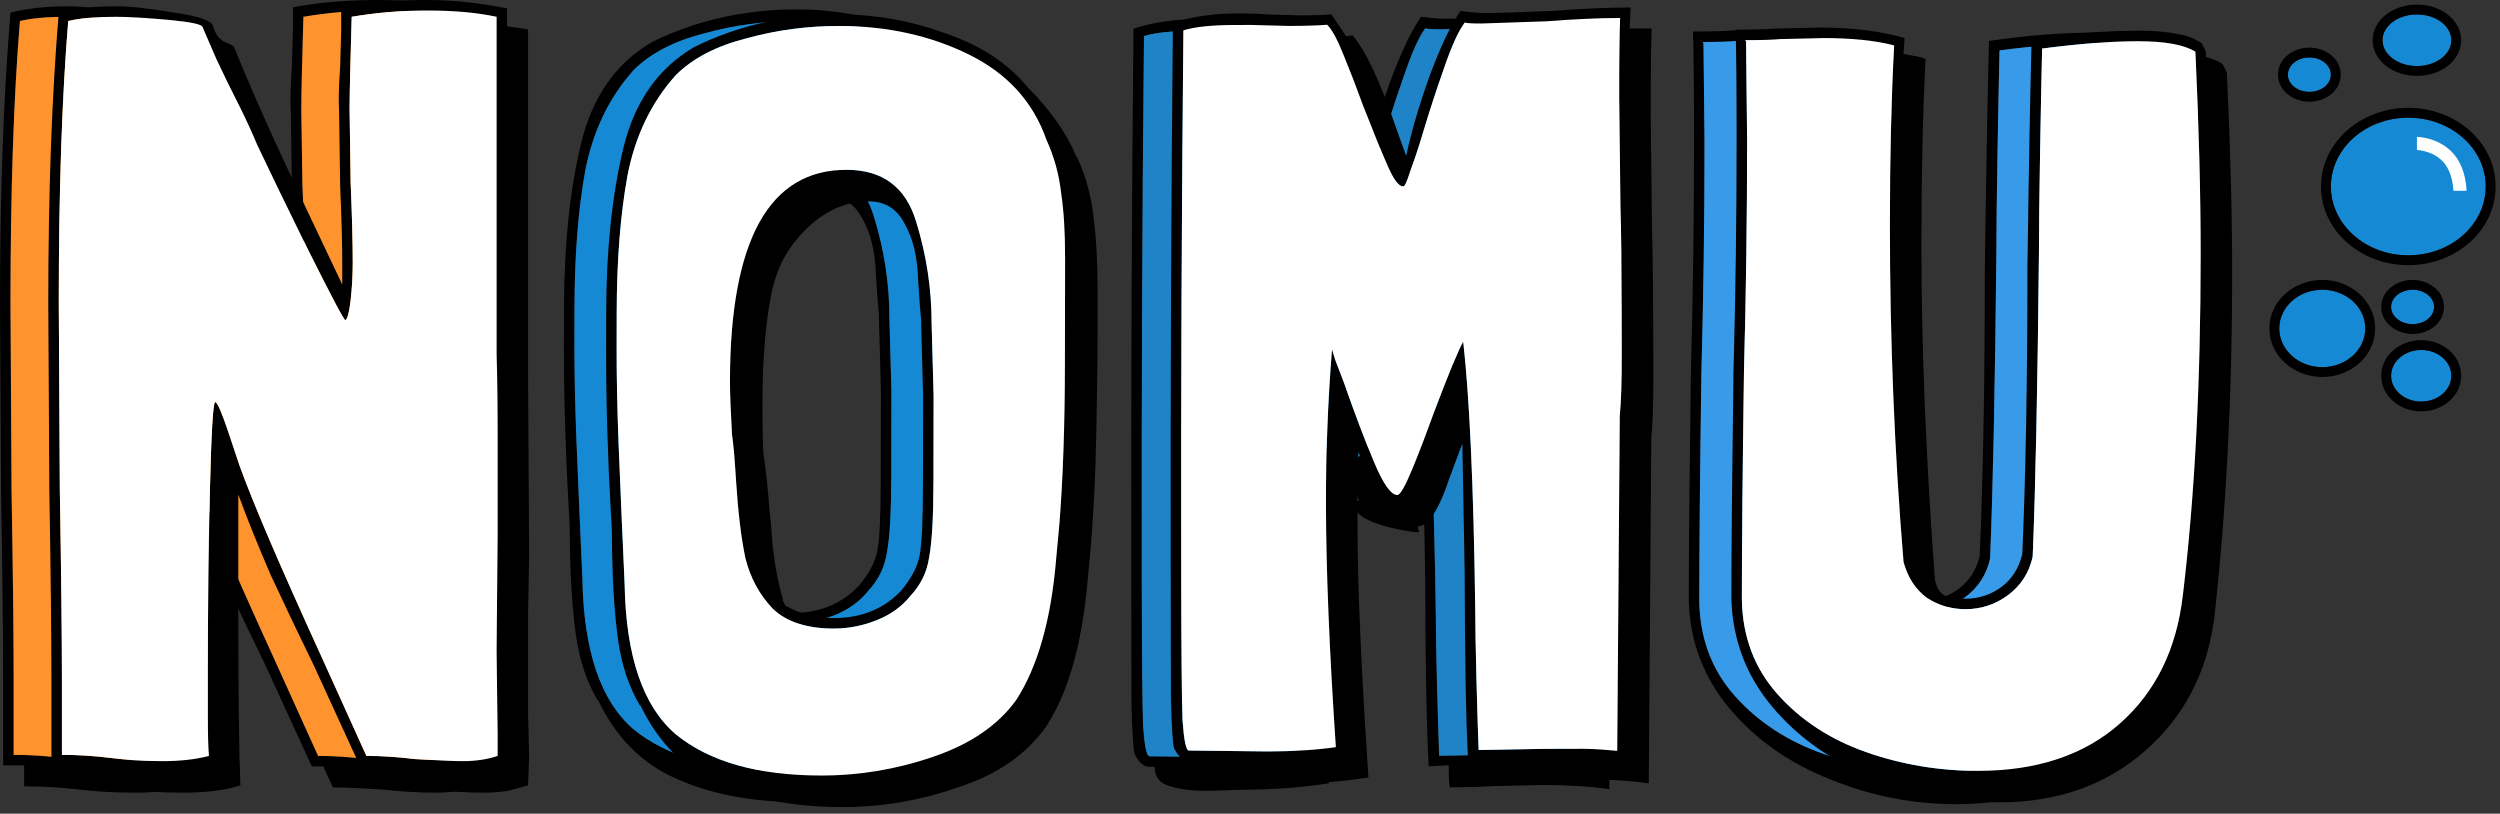
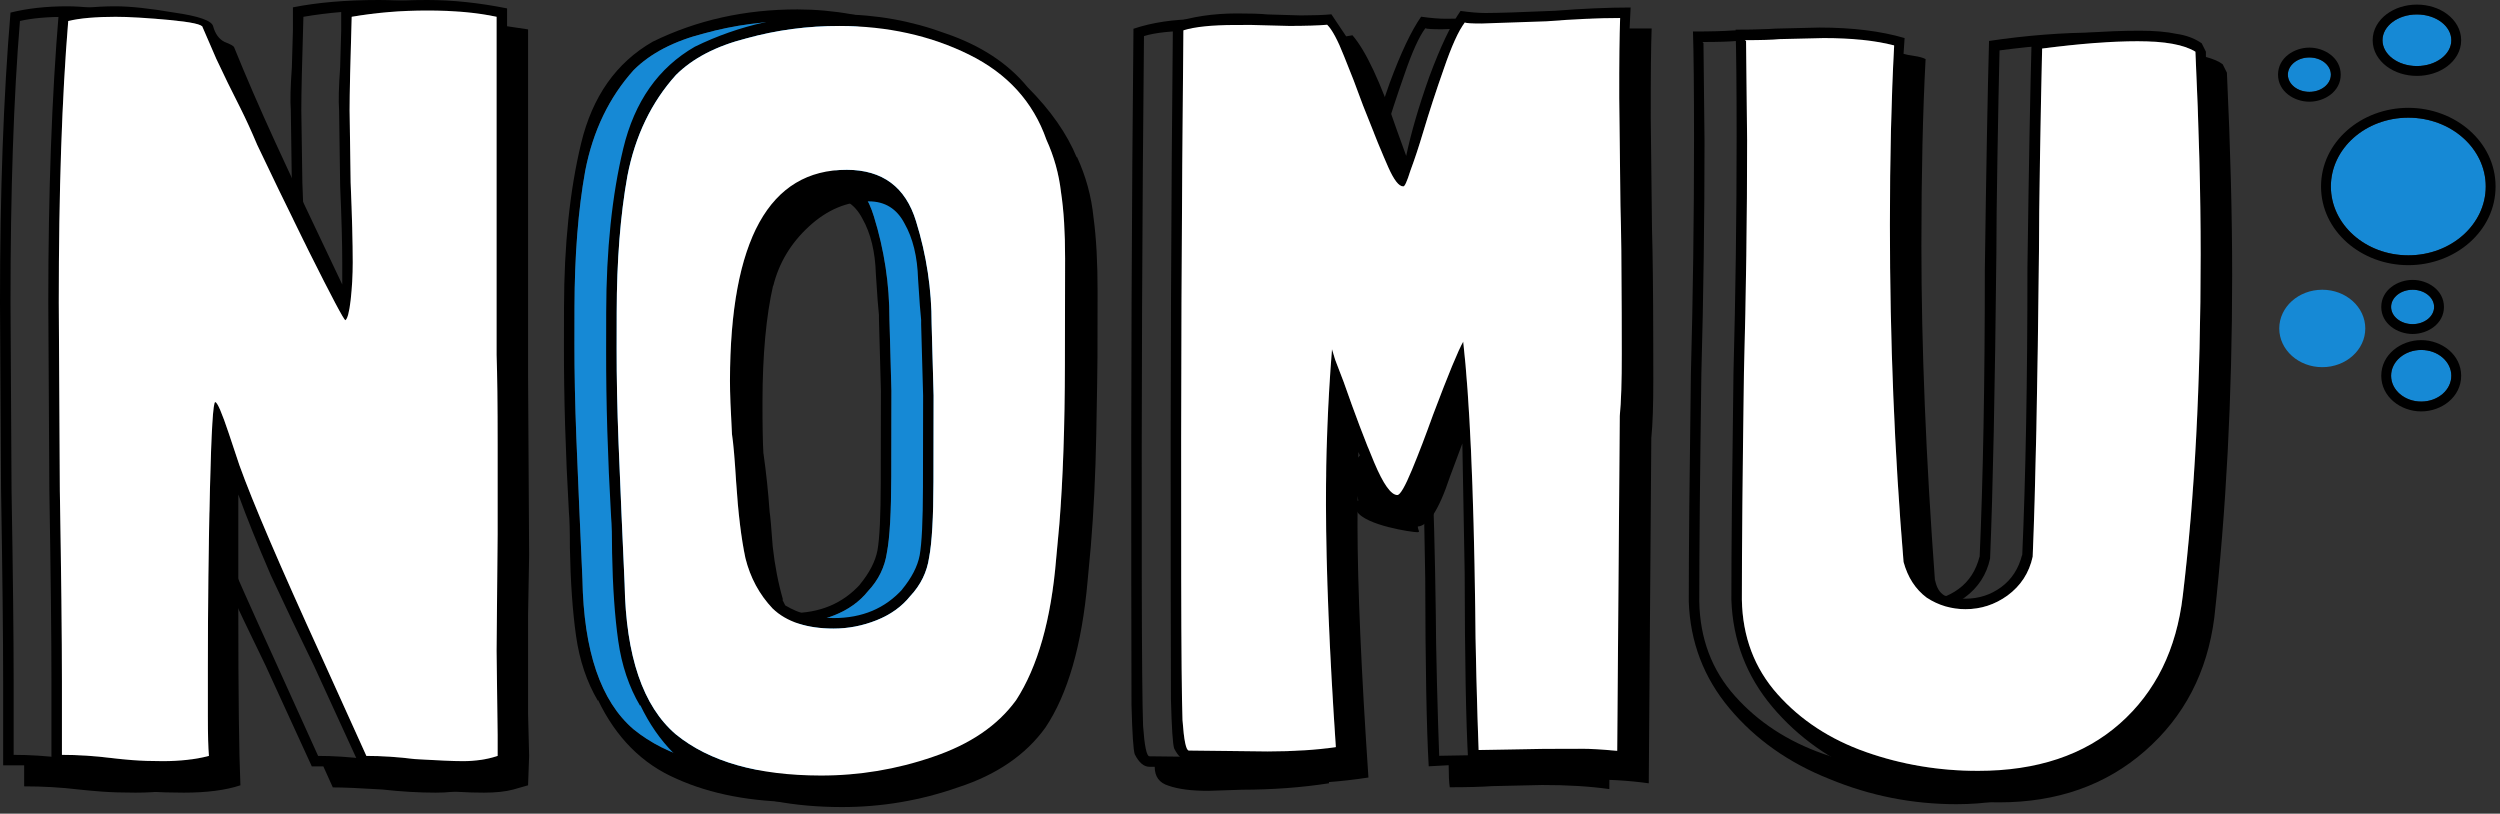
<svg xmlns="http://www.w3.org/2000/svg" width="381" height="124" viewBox="0 0 381 124" fill="none">
  <rect x="0" y="0" width="381" height="124" fill="#333333" stroke="none" />
  <path d="M360.47 50.056C360.47 53.314 357.535 55.956 353.915 55.956C350.294 55.956 347.359 53.314 347.359 50.056C347.359 46.797 350.294 44.156 353.915 44.156C357.535 44.156 360.47 46.797 360.47 50.056Z" fill="#1689D5" />
-   <path fill-rule="evenodd" clip-rule="evenodd" d="M361.97 50.056C361.97 54.287 358.211 57.456 353.915 57.456C349.619 57.456 345.859 54.287 345.859 50.056C345.859 45.824 349.619 42.656 353.915 42.656C358.211 42.656 361.97 45.824 361.97 50.056ZM353.915 55.956C357.535 55.956 360.47 53.314 360.47 50.056C360.47 46.797 357.535 44.156 353.915 44.156C350.294 44.156 347.359 46.797 347.359 50.056C347.359 53.314 350.294 55.956 353.915 55.956Z" fill="black" />
  <path d="M373.582 57.267C373.582 59.439 371.527 61.2 368.993 61.2C366.458 61.2 364.404 59.439 364.404 57.267C364.404 55.094 366.458 53.333 368.993 53.333C371.527 53.333 373.582 55.094 373.582 57.267Z" fill="#1689D5" />
  <path fill-rule="evenodd" clip-rule="evenodd" d="M375.082 57.267C375.082 60.476 372.13 62.7 368.993 62.7C365.855 62.7 362.904 60.476 362.904 57.267C362.904 54.057 365.855 51.833 368.993 51.833C372.13 51.833 375.082 54.057 375.082 57.267ZM368.993 61.2C371.527 61.2 373.582 59.439 373.582 57.267C373.582 55.094 371.527 53.333 368.993 53.333C366.458 53.333 364.404 55.094 364.404 57.267C364.404 59.439 366.458 61.2 368.993 61.2Z" fill="black" />
  <path d="M370.959 46.778C370.959 48.226 369.492 49.4 367.682 49.4C365.871 49.4 364.404 48.226 364.404 46.778C364.404 45.33 365.871 44.156 367.682 44.156C369.492 44.156 370.959 45.33 370.959 46.778Z" fill="#1689D5" />
  <path fill-rule="evenodd" clip-rule="evenodd" d="M372.459 46.778C372.459 49.349 369.991 50.9 367.682 50.9C365.373 50.9 362.904 49.349 362.904 46.778C362.904 44.206 365.373 42.656 367.682 42.656C369.991 42.656 372.459 44.206 372.459 46.778ZM367.682 49.4C369.492 49.4 370.959 48.226 370.959 46.778C370.959 45.33 369.492 44.156 367.682 44.156C365.871 44.156 364.404 45.33 364.404 46.778C364.404 48.226 365.871 49.4 367.682 49.4Z" fill="black" />
  <path d="M355.226 11.378C355.226 12.826 353.759 14 351.948 14C350.138 14 348.671 12.826 348.671 11.378C348.671 9.93 350.138 8.756 351.948 8.756C353.759 8.756 355.226 9.93 355.226 11.378Z" fill="#1689D5" />
  <path fill-rule="evenodd" clip-rule="evenodd" d="M356.726 11.378C356.726 13.95 354.257 15.5 351.948 15.5C349.639 15.5 347.171 13.95 347.171 11.378C347.171 8.806 349.639 7.256 351.948 7.256C354.257 7.256 356.726 8.806 356.726 11.378ZM351.948 14C353.759 14 355.226 12.826 355.226 11.378C355.226 9.93 353.759 8.756 351.948 8.756C350.138 8.756 348.671 9.93 348.671 11.378C348.671 12.826 350.138 14 351.948 14Z" fill="black" />
  <path d="M373.582 6.134C373.582 8.306 371.234 10.067 368.337 10.067C365.441 10.067 363.093 8.306 363.093 6.134C363.093 3.961 365.441 2.2 368.337 2.2C371.234 2.2 373.582 3.961 373.582 6.134Z" fill="#1689D5" />
  <path fill-rule="evenodd" clip-rule="evenodd" d="M372.946 10.115C371.713 11.039 370.079 11.567 368.337 11.567C366.596 11.567 364.962 11.039 363.729 10.115C362.496 9.19 361.593 7.798 361.593 6.134C361.593 4.469 362.496 3.077 363.729 2.152C364.962 1.228 366.596 0.7 368.337 0.7C370.079 0.7 371.713 1.228 372.946 2.152C374.179 3.077 375.082 4.469 375.082 6.134C375.082 7.798 374.179 9.19 372.946 10.115ZM368.337 10.067C371.234 10.067 373.582 8.306 373.582 6.134C373.582 3.961 371.234 2.2 368.337 2.2C365.441 2.2 363.093 3.961 363.093 6.134C363.093 8.306 365.441 10.067 368.337 10.067Z" fill="black" />
  <path d="M378.826 28.422C378.826 34.215 373.543 38.911 367.026 38.911C360.509 38.911 355.226 34.215 355.226 28.422C355.226 22.63 360.509 17.933 367.026 17.933C373.543 17.933 378.826 22.63 378.826 28.422Z" fill="#1689D5" />
  <path fill-rule="evenodd" clip-rule="evenodd" d="M380.326 28.422C380.326 35.205 374.2 40.411 367.026 40.411C359.852 40.411 353.726 35.205 353.726 28.422C353.726 21.64 359.852 16.433 367.026 16.433C374.2 16.433 380.326 21.64 380.326 28.422ZM367.026 38.911C373.543 38.911 378.826 34.215 378.826 28.422C378.826 22.63 373.543 17.933 367.026 17.933C360.509 17.933 355.226 22.63 355.226 28.422C355.226 34.215 360.509 38.911 367.026 38.911Z" fill="black" />
-   <path fill-rule="evenodd" clip-rule="evenodd" d="M368.336 22.867C368.337 22.867 368.337 22.867 368.337 21.867C368.337 20.867 368.337 20.867 368.338 20.867L368.341 20.867L368.345 20.867L368.357 20.867L368.391 20.867C368.42 20.868 368.457 20.869 368.504 20.872C368.598 20.877 368.728 20.886 368.888 20.904C369.207 20.939 369.648 21.009 370.157 21.148C371.171 21.424 372.492 21.985 373.633 23.126C374.804 24.298 375.355 25.816 375.621 26.968C375.756 27.554 375.824 28.072 375.858 28.444C375.875 28.631 375.884 28.784 375.888 28.892C375.89 28.946 375.891 28.99 375.892 29.021L375.893 29.059L375.893 29.071L375.893 29.075L375.893 29.076C375.893 29.077 375.893 29.078 374.893 29.078C373.893 29.078 373.893 29.078 373.893 29.078L373.893 29.08C373.893 29.079 373.893 29.079 373.893 29.078L373.892 29.06C373.892 29.042 373.891 29.013 373.89 28.974C373.886 28.896 373.88 28.776 373.866 28.625C373.838 28.322 373.783 27.897 373.672 27.418C373.447 26.44 373.014 25.336 372.219 24.541C371.394 23.715 370.42 23.293 369.631 23.077C369.239 22.97 368.902 22.917 368.667 22.891C368.55 22.878 368.46 22.872 368.403 22.869C368.374 22.868 368.354 22.867 368.343 22.867L368.333 22.867C368.332 22.867 368.332 22.867 368.333 22.867L368.335 22.867L368.336 22.867Z" fill="white" />
  <path d="M332.889 11.361C333.422 22.774 333.689 33.067 333.689 42.24C333.689 60.694 332.782 78.081 330.969 94.4C329.902 102.72 326.382 109.494 320.409 114.72C314.436 119.947 307.022 122.56 298.169 122.56C291.449 122.56 284.996 121.28 278.809 118.72C272.622 116.267 267.556 112.694 263.609 108C259.662 103.307 257.582 97.867 257.369 91.68C257.369 84.001 257.476 72.481 257.689 57.12C258.009 45.281 258.169 33.281 258.169 21.12C258.169 13.547 258.116 8.107 258.009 4.8C260.676 4.8 262.702 4.747 264.089 4.64L270.809 4.48C275.822 4.48 280.142 5.014 283.769 6.08L283.609 8.48C283.929 8.587 284.462 8.694 285.209 8.8C285.956 8.907 286.542 9.067 286.969 9.28C286.542 17.28 286.329 26.774 286.329 37.761C286.329 53.12 287.022 70.187 288.409 88.96V88.641C288.622 89.814 289.102 90.614 289.849 91.04C290.702 91.361 291.769 91.52 293.049 91.52C295.076 91.52 296.889 90.934 298.489 89.76C300.089 88.587 301.156 86.934 301.689 84.8V85.121C302.222 72.96 302.489 58.294 302.489 41.12C302.702 25.547 302.916 13.921 303.129 6.24C308.889 5.387 314.382 4.96 319.609 4.96C321.849 4.96 323.716 5.12 325.209 5.44C326.702 5.654 327.982 6.134 329.049 6.88L329.689 8.16V8.96C330.862 9.28 331.716 9.654 332.249 10.081L332.889 11.361ZM319.289 6.56C315.342 6.56 310.489 6.934 304.729 7.68C304.622 12.161 304.516 17.601 304.409 24C304.302 30.294 304.249 35.147 304.249 38.56C304.036 59.361 303.716 74.88 303.289 85.121C302.756 87.574 301.476 89.547 299.449 91.04C297.529 92.427 295.396 93.121 293.049 93.121C290.916 93.121 288.942 92.534 287.129 91.361C285.422 90.081 284.249 88.267 283.609 85.921C282.222 69.281 281.529 52.16 281.529 34.56C281.529 24.427 281.742 15.361 282.169 7.36V7.2C279.289 6.454 275.716 6.08 271.449 6.08L264.729 6.24C263.556 6.347 261.849 6.4 259.609 6.4H259.449L259.609 6.56L259.769 21.601C259.769 33.334 259.609 45.12 259.289 56.961C259.076 72.32 258.969 83.894 258.969 91.68C259.076 97.334 260.889 102.134 264.409 106.08C267.929 110.027 272.409 112.96 277.849 114.88C283.289 116.8 288.996 117.76 294.969 117.76C303.929 117.76 311.129 115.36 316.569 110.56C322.009 105.76 325.209 99.254 326.169 91.04C327.982 76.001 328.889 58.667 328.889 39.041C328.889 29.867 328.622 19.574 328.089 8.16C326.382 7.094 323.449 6.56 319.289 6.56Z" fill="black" />
-   <path d="M319.289 6.56C315.342 6.56 310.489 6.934 304.729 7.68C304.622 12.161 304.516 17.601 304.409 24C304.302 30.294 304.249 35.147 304.249 38.56C304.036 59.361 303.716 74.88 303.289 85.121C302.756 87.574 301.476 89.547 299.449 91.04C297.529 92.427 295.396 93.121 293.049 93.121C290.916 93.121 288.942 92.534 287.129 91.361C285.422 90.081 284.249 88.267 283.609 85.921C282.222 69.281 281.529 52.16 281.529 34.56C281.529 24.427 281.742 15.361 282.169 7.36V7.2C279.289 6.454 275.716 6.08 271.449 6.08L264.729 6.24C263.556 6.347 261.849 6.4 259.609 6.4H259.449L259.609 6.56L259.769 21.601C259.769 33.334 259.609 45.12 259.289 56.961C259.076 72.32 258.969 83.894 258.969 91.68C259.076 97.334 260.889 102.134 264.409 106.08C267.929 110.027 272.409 112.96 277.849 114.88C283.289 116.8 288.996 117.76 294.969 117.76C303.929 117.76 311.129 115.36 316.569 110.56C322.009 105.76 325.209 99.254 326.169 91.04C327.982 76.001 328.889 58.667 328.889 39.041C328.889 29.867 328.622 19.574 328.089 8.16C326.382 7.094 323.449 6.56 319.289 6.56Z" fill="#379BE9" />
  <path d="M339.381 11.08C339.915 22.494 340.181 32.787 340.181 41.96C340.181 60.413 339.275 77.8 337.461 94.12C336.395 102.44 332.875 109.214 326.901 114.44C320.928 119.667 313.515 122.28 304.661 122.28C297.941 122.28 291.488 121 285.301 118.44C279.115 115.987 274.048 112.414 270.101 107.72C266.155 103.027 264.075 97.587 263.861 91.4C263.861 83.72 263.968 72.2 264.181 56.84C264.501 45 264.661 33 264.661 20.84C264.661 13.267 264.608 7.827 264.501 4.52C267.168 4.52 269.195 4.467 270.581 4.36L277.301 4.2C282.315 4.2 286.635 4.734 290.261 5.8L290.101 8.2C290.421 8.307 290.955 8.414 291.701 8.52C292.448 8.627 293.035 8.787 293.461 9C293.035 17 292.821 26.494 292.821 37.48C292.821 52.84 293.515 69.907 294.901 88.68V88.36C295.115 89.534 295.595 90.334 296.341 90.76C297.195 91.08 298.261 91.24 299.541 91.24C301.568 91.24 303.381 90.653 304.981 89.48C306.581 88.307 307.648 86.653 308.181 84.52V84.84C308.715 72.68 308.981 58.014 308.981 40.84C309.195 25.267 309.408 13.64 309.621 5.96C315.381 5.107 320.875 4.68 326.101 4.68C328.341 4.68 330.208 4.84 331.701 5.16C333.195 5.374 334.475 5.854 335.541 6.6L336.181 7.88V8.68C337.355 9 338.208 9.374 338.741 9.8L339.381 11.08ZM325.781 6.28C321.835 6.28 316.981 6.654 311.221 7.4C311.115 11.88 311.008 17.32 310.901 23.72C310.795 30.014 310.741 34.867 310.741 38.28C310.528 59.08 310.208 74.6 309.781 84.84C309.248 87.293 307.968 89.267 305.941 90.76C304.021 92.147 301.888 92.84 299.541 92.84C297.408 92.84 295.435 92.254 293.621 91.08C291.915 89.8 290.741 87.987 290.101 85.64C288.715 69 288.021 51.88 288.021 34.28C288.021 24.147 288.235 15.08 288.661 7.08V6.92C285.781 6.174 282.208 5.8 277.941 5.8L271.221 5.96C270.048 6.067 268.341 6.12 266.101 6.12H265.941L266.101 6.28L266.261 21.32C266.261 33.053 266.101 44.84 265.781 56.68C265.568 72.04 265.461 83.614 265.461 91.4C265.568 97.053 267.381 101.854 270.901 105.8C274.421 109.747 278.901 112.68 284.341 114.6C289.781 116.52 295.488 117.48 301.461 117.48C310.421 117.48 317.621 115.08 323.061 110.28C328.501 105.48 331.701 98.974 332.661 90.76C334.475 75.72 335.381 58.387 335.381 38.76C335.381 29.587 335.115 19.294 334.581 7.88C332.875 6.814 329.941 6.28 325.781 6.28Z" fill="black" />
  <path d="M325.781 6.28C321.835 6.28 316.981 6.654 311.221 7.4C311.115 11.88 311.008 17.32 310.901 23.72C310.795 30.014 310.741 34.867 310.741 38.28C310.528 59.08 310.208 74.6 309.781 84.84C309.248 87.293 307.968 89.267 305.941 90.76C304.021 92.147 301.888 92.84 299.541 92.84C297.408 92.84 295.435 92.254 293.621 91.08C291.915 89.8 290.741 87.987 290.101 85.64C288.715 69 288.021 51.88 288.021 34.28C288.021 24.147 288.235 15.08 288.661 7.08V6.92C285.781 6.174 282.208 5.8 277.941 5.8L271.221 5.96C270.048 6.067 268.341 6.12 266.101 6.12H265.941L266.101 6.28L266.261 21.32C266.261 33.053 266.101 44.84 265.781 56.68C265.568 72.04 265.461 83.614 265.461 91.4C265.568 97.053 267.381 101.854 270.901 105.8C274.421 109.747 278.901 112.68 284.341 114.6C289.781 116.52 295.488 117.48 301.461 117.48C310.421 117.48 317.621 115.08 323.061 110.28C328.501 105.48 331.701 98.974 332.661 90.76C334.475 75.72 335.381 58.387 335.381 38.76C335.381 29.587 335.115 19.294 334.581 7.88C332.875 6.814 329.941 6.28 325.781 6.28Z" fill="white" />
  <path d="M245.262 120.257C242.275 119.836 238.861 119.628 235.021 119.635L227.342 119.808C225.848 119.918 223.715 119.975 220.942 119.98C220.834 119.233 220.779 118.113 220.776 116.62L217.736 116.785C217.406 111.026 217.23 101.479 217.206 88.146L216.852 68.467C216.533 69.321 215.896 71.028 214.941 73.59C214.092 76.151 217.242 78.066 216.391 79.347C215.54 80.522 216.741 81.107 215.994 81.108C215.141 81.11 208.072 80.055 206.788 77.924C205.188 77.82 203.263 75.104 201.014 69.774C200.912 72.335 200.865 76.068 200.874 80.975C200.89 90.361 201.446 103.16 202.541 119.372C198.382 120.019 193.956 120.347 189.262 120.355L184.143 120.524C181.583 120.528 179.556 120.265 178.061 119.734C176.674 119.31 175.979 118.351 175.976 116.858L175.176 116.859C174.323 116.861 173.575 116.222 172.933 114.943C172.719 114.304 172.554 111.797 172.44 107.424C172.432 102.944 172.421 96.758 172.407 88.864C172.357 59.958 172.468 31.797 172.74 4.384C175.618 3.419 178.871 2.933 182.497 2.927C184.524 2.923 186.071 2.974 187.138 3.078L192.258 3.229C194.178 3.226 195.725 3.17 196.898 3.061L199.144 6.417L200.103 6.256C202.134 8.599 204.382 13.395 206.848 20.644L208.295 24.642C209.036 21.12 210.202 17.118 211.794 12.635C213.493 8.046 215.087 4.683 216.577 2.547C218.071 2.758 219.351 2.862 220.417 2.86C222.337 2.857 225.857 2.744 230.977 2.522C235.136 2.195 238.976 2.028 242.496 2.022L242.342 5.222L245.702 5.216C245.6 7.883 245.554 12.47 245.566 18.977L245.755 35.776C245.868 39.509 245.931 45.163 245.945 52.736L245.955 58.656C245.962 62.602 245.86 65.589 245.65 67.616L245.65 67.456L245.262 120.257ZM240.845 64.265C241.054 62.131 241.155 58.984 241.148 54.824L241.137 48.584C241.125 41.331 241.062 35.891 240.949 32.265L240.76 15.785C240.751 10.345 240.797 6.291 240.899 3.625C237.592 3.63 233.859 3.797 229.7 4.124L219.78 4.461C218.287 4.464 217.433 4.412 217.22 4.306C216.262 5.588 215.2 7.936 214.032 11.351C212.865 14.66 211.804 17.915 210.849 21.117C210.213 23.252 209.576 25.173 208.939 26.88C208.409 28.588 208.037 29.389 207.824 29.282C207.184 29.284 206.435 28.325 205.578 26.406C204.722 24.488 203.436 21.343 201.722 16.973C200.757 14.308 199.793 11.803 198.829 9.458C197.865 7.006 197.009 5.408 196.261 4.663L196.101 4.663C194.927 4.772 193.061 4.828 190.501 4.833L184.741 4.683L182.181 4.687C178.661 4.693 176.048 4.964 174.342 5.501C174.07 32.808 173.958 60.595 174.007 88.862C174.027 100.168 174.093 107.421 174.205 110.621C174.424 113.714 174.747 115.26 175.174 115.259L187.174 115.399C191.227 115.391 194.693 115.172 197.573 114.74C196.587 100.129 196.086 87.81 196.068 77.783C196.054 69.783 196.36 61.889 196.987 54.101L197.47 55.7L198.755 59.058C200.471 63.962 202.025 68.066 203.417 71.37C204.809 74.674 205.986 76.326 206.946 76.324C207.372 76.323 205.322 73.267 206.385 70.705C207.447 68.143 211.303 67.143 212.364 64.154C214.7 57.964 216.24 54.228 216.985 52.946C217.96 61.585 218.57 75.13 218.816 93.583C218.82 96.037 218.88 99.556 218.994 104.143C219.109 108.623 219.222 112.303 219.333 115.182L229.413 115.005L235.173 114.995C236.346 114.993 238.107 115.096 240.454 115.306L240.845 64.265Z" fill="black" />
-   <path d="M240.845 64.265C241.054 62.131 241.155 58.984 241.148 54.824L241.137 48.584C241.125 41.331 241.062 35.891 240.949 32.265L240.76 15.785C240.751 10.345 240.797 6.291 240.899 3.625C237.592 3.63 233.859 3.797 229.7 4.124L219.78 4.461C218.287 4.464 217.433 4.412 217.22 4.306C216.262 5.588 215.2 7.936 214.032 11.351C212.865 14.66 211.804 17.915 210.849 21.117C210.213 23.252 209.576 25.173 208.939 26.88C208.409 28.588 208.037 29.389 207.824 29.282C207.184 29.284 206.435 28.325 205.578 26.406C204.722 24.488 203.436 21.343 201.722 16.973C200.757 14.308 199.793 11.803 198.829 9.458C197.865 7.006 197.009 5.408 196.261 4.663L196.101 4.663C194.927 4.772 193.061 4.828 190.501 4.833L184.741 4.683L182.181 4.687C178.661 4.693 176.048 4.964 174.342 5.501C174.07 32.808 173.958 60.595 174.007 88.862C174.027 100.168 174.093 107.421 174.205 110.621C174.424 113.714 174.747 115.26 175.174 115.259L187.174 115.399C191.227 115.391 194.693 115.172 197.573 114.74C196.587 100.129 196.086 87.81 196.068 77.783C196.054 69.783 196.36 61.889 196.987 54.101L197.47 55.7L198.755 59.058C200.471 63.962 202.025 68.066 203.417 71.37C204.809 74.674 205.986 76.326 206.946 76.324C207.372 76.323 205.322 73.267 206.385 70.705C207.447 68.143 211.303 67.143 212.364 64.154C214.7 57.964 216.24 54.228 216.985 52.946C217.96 61.585 218.57 75.13 218.816 93.583C218.82 96.037 218.88 99.556 218.994 104.143C219.109 108.623 219.222 112.303 219.333 115.182L229.413 115.005L235.173 114.995C236.346 114.993 238.107 115.096 240.454 115.306L240.845 64.265Z" fill="#1E83C7" />
  <path d="M251.272 119.377C248.284 118.956 244.871 118.749 241.031 118.755L233.351 118.929C231.858 119.038 229.725 119.095 226.951 119.1C226.843 118.353 226.788 117.233 226.785 115.74L223.746 115.905C223.416 110.146 223.239 100.6 223.216 87.266L222.861 67.587C222.543 68.441 221.906 70.149 220.95 72.71C220.102 75.272 219.252 77.193 218.4 78.475C217.549 79.65 216.75 80.238 216.004 80.239C215.15 80.24 214.082 79.176 212.798 77.044C211.198 76.941 209.273 74.224 207.024 68.895C206.922 71.455 206.875 75.188 206.883 80.095C206.9 89.481 207.455 102.281 208.55 118.492C204.391 119.139 199.965 119.467 195.272 119.475L190.152 119.644C187.592 119.649 185.565 119.385 184.071 118.855C182.683 118.43 181.988 117.472 181.986 115.978L181.186 115.98C180.332 115.981 179.585 115.343 178.942 114.064C178.728 113.424 178.564 110.918 178.449 106.544C178.442 102.064 178.431 95.878 178.417 87.984C178.367 59.078 178.477 30.918 178.75 3.504C181.628 2.539 184.88 2.053 188.507 2.047C190.534 2.043 192.08 2.094 193.147 2.199L198.268 2.35C200.188 2.346 201.734 2.29 202.907 2.182L205.153 5.538L206.113 5.376C208.144 7.719 210.392 12.515 212.858 19.764L214.305 23.762C215.045 20.241 216.212 16.238 217.804 11.756C219.503 7.166 221.097 3.803 222.586 1.667C224.08 1.878 225.36 1.982 226.427 1.981C228.347 1.977 231.867 1.864 236.986 1.642C241.146 1.315 244.986 1.148 248.506 1.142L248.351 4.342L251.711 4.336C251.609 7.003 251.564 11.59 251.575 18.097L251.764 34.896C251.878 38.63 251.941 44.283 251.954 51.856L251.964 57.776C251.971 61.723 251.87 64.71 251.66 66.737L251.66 66.577L251.272 119.377ZM246.854 63.385C247.064 61.251 247.165 58.105 247.158 53.944L247.147 47.705C247.134 40.451 247.071 35.011 246.958 31.385L246.77 14.905C246.76 9.465 246.806 5.412 246.908 2.745C243.602 2.751 239.869 2.917 235.709 3.244L225.79 3.582C224.296 3.584 223.443 3.532 223.229 3.426C222.272 4.708 221.209 7.056 220.042 10.472C218.874 13.78 217.813 17.036 216.859 20.237C216.223 22.372 215.586 24.293 214.949 26.001C214.418 27.708 214.047 28.509 213.833 28.403C213.193 28.404 212.445 27.445 211.588 25.526C210.731 23.608 209.446 20.464 207.732 16.093C206.767 13.428 205.803 10.923 204.838 8.578C203.874 6.127 203.018 4.528 202.27 3.783L202.11 3.783C200.937 3.892 199.07 3.948 196.51 3.953L190.75 3.803L188.19 3.807C184.67 3.813 182.057 4.085 180.351 4.621C180.079 31.928 179.968 59.715 180.017 87.982C180.037 99.288 180.103 106.542 180.215 109.741C180.434 112.834 180.756 114.38 181.183 114.38L193.183 114.519C197.237 114.512 200.703 114.292 203.582 113.861C202.597 99.249 202.095 86.93 202.078 76.903C202.064 68.903 202.37 61.009 202.996 53.222L203.479 54.821L204.765 58.178C206.48 63.082 208.034 67.186 209.426 70.49C210.819 73.795 211.995 75.446 212.955 75.444C213.382 75.444 214.126 74.162 215.188 71.6C216.251 69.038 217.312 66.263 218.374 63.275C220.71 57.084 222.25 53.348 222.994 52.067C223.969 60.705 224.58 74.251 224.825 92.704C224.83 95.157 224.889 98.677 225.004 103.263C225.118 107.743 225.231 111.423 225.343 114.303L235.423 114.125L241.183 114.115C242.356 114.113 244.116 114.217 246.463 114.426L246.854 63.385Z" fill="black" />
  <path d="M246.854 63.385C247.064 61.251 247.165 58.105 247.158 53.944L247.147 47.705C247.134 40.451 247.071 35.011 246.958 31.385L246.77 14.905C246.76 9.465 246.806 5.412 246.908 2.745C243.602 2.751 239.869 2.917 235.709 3.244L225.79 3.582C224.296 3.584 223.443 3.532 223.229 3.426C222.272 4.708 221.209 7.056 220.042 10.472C218.874 13.78 217.813 17.036 216.859 20.237C216.223 22.372 215.586 24.293 214.949 26.001C214.418 27.708 214.047 28.509 213.833 28.403C213.193 28.404 212.445 27.445 211.588 25.526C210.731 23.608 209.446 20.464 207.732 16.093C206.767 13.428 205.803 10.923 204.838 8.578C203.874 6.127 203.018 4.528 202.27 3.783L202.11 3.783C200.937 3.892 199.07 3.948 196.51 3.953L190.75 3.803L188.19 3.807C184.67 3.813 182.057 4.085 180.351 4.621C180.079 31.928 179.968 59.715 180.017 87.982C180.037 99.288 180.103 106.542 180.215 109.741C180.434 112.834 180.756 114.38 181.183 114.38L193.183 114.519C197.237 114.512 200.703 114.292 203.582 113.861C202.597 99.249 202.095 86.93 202.078 76.903C202.064 68.903 202.37 61.009 202.996 53.222L203.479 54.821L204.765 58.178C206.48 63.082 208.034 67.186 209.426 70.49C210.819 73.795 211.995 75.446 212.955 75.444C213.382 75.444 214.126 74.162 215.188 71.6C216.251 69.038 217.312 66.263 218.374 63.275C220.71 57.084 222.25 53.348 222.994 52.067C223.969 60.705 224.58 74.251 224.825 92.704C224.83 95.157 224.889 98.677 225.004 103.263C225.118 107.743 225.231 111.423 225.343 114.303L235.423 114.125L241.183 114.115C242.356 114.113 244.116 114.217 246.463 114.426L246.854 63.385Z" fill="white" />
  <path d="M157.675 23.099C159.057 26.088 159.905 29.183 160.219 32.384C160.64 35.478 160.847 39.265 160.839 43.745L160.822 53.665C160.819 55.265 160.759 59.158 160.642 65.344C160.524 71.531 160.248 77.237 159.812 82.463L159.323 87.742C158.452 97.554 156.306 105.017 152.883 110.131C149.89 114.286 145.458 117.318 139.588 119.228C133.824 121.244 127.902 122.247 121.822 122.237C114.569 122.224 108.331 121.04 103.108 118.684C97.886 116.435 93.893 112.428 91.129 106.663L91.129 106.823C89.427 103.94 88.313 100.632 87.787 96.897C87.26 93.163 86.948 88.683 86.85 83.456C86.854 81.002 86.804 79.189 86.699 78.016C86.182 68.948 85.93 60.521 85.944 52.734L85.954 46.814C85.971 37.321 86.838 29.002 88.558 21.859C90.277 14.715 93.912 9.548 99.465 6.358C106.19 3.063 113.553 1.422 121.553 1.436C127.1 1.446 132.485 2.415 137.708 4.344C143.038 6.167 147.194 8.894 150.174 12.526C153.688 16.052 156.188 19.63 157.675 23.259L157.675 23.099ZM121.55 3.196C116.643 3.188 111.896 3.819 107.307 5.091C102.718 6.257 99.141 8.117 96.577 10.673C92.836 14.826 90.374 19.942 89.19 26.02C88.113 31.991 87.568 38.924 87.554 46.817L87.544 52.417C87.537 56.684 87.635 61.484 87.839 66.817C88.043 72.044 88.197 75.725 88.3 77.858L88.762 88.259C88.956 99.246 91.556 106.877 96.562 111.153C101.674 115.322 109.031 117.415 118.631 117.431C124.497 117.442 130.206 116.491 135.756 114.581C141.412 112.671 145.631 109.798 148.411 105.963C151.726 100.849 153.766 93.653 154.528 84.374L155.018 79.095C155.563 72.269 155.844 64.163 155.86 54.776L155.888 38.616C155.895 34.669 155.688 31.309 155.266 28.535C154.951 25.761 154.209 23.093 153.04 20.531C151.023 14.768 147.084 10.441 141.223 7.551C135.361 4.66 128.803 3.209 121.55 3.196ZM135.838 67.221L135.829 72.661C135.819 78.101 135.599 81.941 135.169 84.18C134.845 86.419 133.881 88.391 132.278 90.095C130.996 91.693 129.287 92.916 127.152 93.766C125.017 94.616 122.83 95.039 120.59 95.035C116.536 95.028 113.445 94.009 111.315 91.978C109.292 89.842 107.91 87.279 107.169 84.291C106.534 81.303 106.061 77.409 105.749 72.609C105.542 69.195 105.332 66.795 105.121 65.408C104.914 61.781 104.813 59.06 104.816 57.247C104.853 35.807 110.792 25.098 122.632 25.118C128.072 25.128 131.587 27.747 133.178 32.977C134.769 38.099 135.56 43.327 135.551 48.661L135.852 59.541L135.838 67.221ZM133.952 48.018C133.847 47.164 133.69 45.084 133.483 41.777C133.382 38.364 132.694 35.536 131.418 33.294C130.248 31.051 128.437 29.928 125.983 29.924C122.677 29.918 119.635 31.193 116.857 33.748C114.079 36.303 112.26 39.34 111.401 42.858L111.401 42.699C110.326 47.39 109.783 53.309 109.77 60.456C109.764 63.976 109.813 66.642 109.916 68.456L109.916 68.296C110.338 71.283 110.653 74.271 110.861 77.258C110.966 77.898 111.123 79.658 111.332 82.538C111.647 85.419 112.175 88.14 112.917 90.701L112.758 90.541L113.236 91.502C115.367 92.785 117.819 93.43 120.593 93.435C124.966 93.442 128.489 91.955 131.16 88.973L131 89.133C132.497 87.322 133.406 85.564 133.729 83.858C134.052 82.045 134.219 78.578 134.227 73.458L134.238 67.218L134.252 59.538L133.951 48.658L133.952 48.018Z" fill="black" />
  <path fill-rule="evenodd" clip-rule="evenodd" d="M121.55 3.196C116.643 3.188 111.896 3.819 107.307 5.091C102.718 6.257 99.141 8.117 96.577 10.673C92.836 14.826 90.374 19.942 89.19 26.02C88.113 31.991 87.568 38.924 87.554 46.817L87.544 52.417C87.537 56.684 87.635 61.484 87.839 66.817C88.043 72.044 88.197 75.725 88.3 77.858L88.762 88.259C88.956 99.246 91.556 106.877 96.562 111.153C101.674 115.322 109.031 117.415 118.631 117.431C124.497 117.442 130.206 116.491 135.756 114.581C141.412 112.671 145.631 109.798 148.411 105.963C151.726 100.849 153.766 93.653 154.528 84.374L155.018 79.095C155.563 72.269 155.844 64.163 155.86 54.776L155.888 38.616C155.895 34.669 155.688 31.309 155.266 28.535C154.951 25.761 154.209 23.093 153.04 20.531C151.023 14.768 147.084 10.441 141.223 7.551C135.361 4.66 128.803 3.209 121.55 3.196ZM135.829 72.661L135.838 67.221L135.852 59.541L135.551 48.661C135.56 43.327 134.769 38.099 133.178 32.977C131.587 27.747 128.072 25.128 122.632 25.118C110.792 25.098 104.853 35.807 104.816 57.247C104.813 59.06 104.914 61.781 105.121 65.408C105.332 66.795 105.542 69.195 105.749 72.609C106.061 77.409 106.534 81.303 107.169 84.291C107.91 87.279 109.292 89.842 111.315 91.978C113.445 94.009 116.536 95.028 120.59 95.035C122.83 95.039 125.017 94.616 127.152 93.766C129.287 92.916 130.996 91.693 132.278 90.095C133.881 88.391 134.845 86.419 135.169 84.18C135.599 81.941 135.819 78.101 135.829 72.661Z" fill="#1689D5" />
  <path d="M164.107 23.86C165.488 26.849 166.336 29.944 166.651 33.144C167.072 36.238 167.279 40.025 167.271 44.505L167.254 54.425C167.251 56.025 167.191 59.919 167.073 66.105C166.956 72.292 166.679 77.998 166.243 83.224L165.754 88.503C164.884 98.315 162.737 105.778 159.315 110.892C156.321 115.046 151.889 118.079 146.019 119.988C140.256 122.005 134.334 123.008 128.254 122.997C121.001 122.985 114.763 121.801 109.54 119.445C104.317 117.196 100.324 113.189 97.561 107.424L97.561 107.584C95.859 104.701 94.745 101.392 94.218 97.658C93.691 93.924 93.379 89.443 93.282 84.216C93.286 81.763 93.236 79.95 93.131 78.776C92.614 69.709 92.362 61.281 92.375 53.495L92.385 47.575C92.402 38.081 93.27 29.763 94.989 22.619C96.708 15.476 100.344 10.309 105.896 7.118C112.622 3.823 119.985 2.183 127.985 2.197C133.531 2.206 138.916 3.176 144.14 5.105C149.47 6.928 153.625 9.655 156.605 13.287C160.119 16.813 162.62 20.391 164.107 24.02L164.107 23.86ZM127.982 3.957C123.075 3.948 118.327 4.58 113.738 5.852C109.15 7.017 105.573 8.878 103.009 11.433C99.268 15.587 96.806 20.702 95.622 26.78C94.545 32.752 93.999 39.684 93.986 47.578L93.976 53.178C93.968 57.444 94.067 62.244 94.271 67.578C94.475 72.805 94.628 76.485 94.731 78.619L95.193 89.02C95.387 100.007 97.987 107.638 102.993 111.913C108.106 116.082 115.462 118.175 125.062 118.192C130.929 118.202 136.637 117.252 142.187 115.342C147.844 113.432 152.062 110.559 154.842 106.724C158.158 101.61 160.197 94.413 160.96 85.134L161.449 79.855C161.995 73.03 162.275 64.923 162.292 55.537L162.32 39.377C162.327 35.43 162.119 32.07 161.698 29.296C161.382 26.522 160.64 23.854 159.472 21.292C157.455 15.528 153.516 11.201 147.654 8.311C141.793 5.421 135.235 3.969 127.982 3.957ZM142.27 67.982L142.261 73.422C142.251 78.862 142.031 82.701 141.6 84.941C141.276 87.18 140.313 89.152 138.71 90.856C137.427 92.453 135.718 93.677 133.584 94.527C131.449 95.376 129.261 95.799 127.021 95.795C122.968 95.788 119.877 94.769 117.747 92.739C115.724 90.602 114.342 88.04 113.6 85.052C112.965 82.064 112.492 78.17 112.181 73.369C111.973 69.956 111.764 67.555 111.553 66.168C111.346 62.541 111.244 59.821 111.247 58.008C111.285 36.568 117.223 25.858 129.063 25.879C134.503 25.888 138.019 28.508 139.61 33.737C141.201 38.86 141.992 44.088 141.982 49.421L142.283 60.302L142.27 67.982ZM140.384 48.779C140.278 47.925 140.122 45.845 139.914 42.538C139.814 39.124 139.125 36.296 137.849 34.054C136.68 31.812 134.868 30.689 132.415 30.684C129.108 30.679 126.066 31.953 123.288 34.509C120.511 37.064 118.692 40.101 117.832 43.619L117.833 43.459C116.758 48.151 116.214 54.07 116.202 61.216C116.196 64.736 116.244 67.403 116.348 69.217L116.348 69.056C116.77 72.044 117.084 75.031 117.292 78.018C117.398 78.658 117.555 80.419 117.763 83.299C118.078 86.18 118.607 88.9 119.349 91.462L119.189 91.302L119.668 92.262C121.799 93.546 124.251 94.19 127.024 94.195C131.398 94.203 134.92 92.716 137.592 89.734L137.432 89.893C138.928 88.083 139.838 86.324 140.161 84.618C140.484 82.805 140.65 79.339 140.659 74.219L140.67 67.979L140.683 60.299L140.382 49.419L140.384 48.779Z" fill="black" />
  <path fill-rule="evenodd" clip-rule="evenodd" d="M127.982 3.957C123.075 3.948 118.327 4.58 113.738 5.852C109.15 7.017 105.573 8.878 103.009 11.433C99.268 15.587 96.806 20.702 95.622 26.78C94.545 32.752 93.999 39.684 93.986 47.578L93.976 53.178C93.968 57.444 94.067 62.244 94.271 67.578C94.475 72.805 94.628 76.485 94.731 78.619L95.193 89.02C95.387 100.007 97.987 107.638 102.993 111.913C108.106 116.082 115.462 118.175 125.062 118.192C130.929 118.202 136.637 117.252 142.187 115.342C147.844 113.432 152.062 110.559 154.842 106.724C158.158 101.61 160.197 94.413 160.96 85.134L161.449 79.855C161.995 73.03 162.275 64.923 162.292 55.537L162.32 39.377C162.327 35.43 162.119 32.07 161.698 29.296C161.382 26.522 160.64 23.854 159.472 21.292C157.455 15.528 153.516 11.201 147.654 8.311C141.793 5.421 135.235 3.969 127.982 3.957ZM142.261 73.422L142.27 67.982L142.283 60.302L141.982 49.421C141.992 44.088 141.201 38.86 139.61 33.737C138.019 28.508 134.503 25.888 129.063 25.879C117.223 25.858 111.285 36.568 111.247 58.008C111.244 59.821 111.346 62.541 111.553 66.168C111.764 67.555 111.973 69.956 112.181 73.369C112.492 78.17 112.965 82.064 113.6 85.052C114.342 88.04 115.724 90.602 117.747 92.739C119.877 94.769 122.968 95.788 127.021 95.795C129.261 95.799 131.449 95.376 133.584 94.527C135.718 93.677 137.427 92.453 138.71 90.856C140.313 89.152 141.276 87.18 141.6 84.941C142.031 82.701 142.251 78.862 142.261 73.422Z" fill="white" />
  <path d="M49.28 116.8H47.52L40.48 101.44C38.24 96.853 36.053 92.267 33.92 87.68C31.893 82.987 30.24 78.88 28.96 75.36V92.96C28.96 105.973 29.067 114.88 29.28 119.68C27.04 120.427 24.16 120.8 20.64 120.8C18.72 120.8 17.013 120.747 15.52 120.64C14.133 120.533 12.96 120.427 12 120.32C9.333 120 6.56 119.84 3.68 119.84V116.64H0.48V103.84C0.48 97.12 0.373 87.36 0.16 74.56L0 46.08C0 29.333 0.533 14.613 1.6 1.92C4.16 1.28 7.04 0.96 10.24 0.96C12.48 0.96 15.467 1.28 19.2 1.92C22.933 2.453 24.907 3.147 25.12 4C25.44 5.173 26.027 5.973 26.88 6.4C27.733 6.72 28.213 6.987 28.32 7.2C30.133 11.68 32.213 16.48 34.56 21.6C36.907 26.72 40.32 33.973 44.8 43.36V40C44.8 37.12 44.693 33.227 44.48 28.32L44.32 16.8C44.213 15.413 44.267 13.227 44.48 10.24L44.64 4.64V1.12C48.373 0.373 52.747 0 57.76 0C61.6 0 65.653 0.427 69.92 1.28V4L73.12 4.48V57.28L73.28 84.64L73.12 93.76V108.8L73.28 115.2L73.12 119.68C72.8 119.787 72.053 120 70.88 120.32C69.707 120.64 68.213 120.8 66.4 120.8C63.84 120.8 61.12 120.64 58.24 120.32C54.827 120.107 52.32 120 50.72 120L49.28 116.8ZM68.48 112L68.32 99.2L68.48 81.44V67.68C68.48 61.6 68.427 57.067 68.32 54.08V2.56C65.333 1.92 61.813 1.6 57.76 1.6C53.813 1.6 49.973 1.92 46.24 2.56C46.027 9.6 45.92 14.347 45.92 16.8L46.08 27.84C46.293 32.96 46.4 37.013 46.4 40C46.4 41.92 46.293 43.84 46.08 45.76C45.867 47.573 45.6 48.587 45.28 48.8C45.067 48.8 43.2 45.28 39.68 38.24C36.16 31.093 33.547 25.707 31.84 22.08C30.987 20.053 30.133 18.187 29.28 16.48C28.427 14.773 27.787 13.493 27.36 12.64L25.6 8.96L23.52 4.16C23.52 3.733 21.813 3.36 18.4 3.04C14.987 2.72 12.267 2.56 10.24 2.56C7.253 2.56 4.853 2.773 3.04 3.2C2.08 14.827 1.6 29.12 1.6 46.08L1.76 74.72C1.973 87.307 2.08 97.013 2.08 103.84V115.04C4.533 115.04 7.04 115.2 9.6 115.52C10.453 115.627 11.52 115.733 12.8 115.84C14.08 115.947 15.627 116 17.44 116C20.107 116 22.453 115.733 24.48 115.2C24.373 114.027 24.32 112 24.32 109.12V101.92C24.32 92.32 24.427 83.147 24.64 74.4C24.853 65.653 25.12 61.28 25.44 61.28C25.76 61.28 26.453 62.88 27.52 66.08L29.12 70.88C31.147 76.533 35.307 86.24 41.6 100L48.48 115.2C50.827 115.2 53.28 115.36 55.84 115.68C59.253 115.893 61.707 116 63.2 116C65.12 116 66.88 115.733 68.48 115.2V112Z" fill="black" />
-   <path d="M68.48 112L68.32 99.2L68.48 81.44V67.68C68.48 61.6 68.427 57.067 68.32 54.08V2.56C65.333 1.92 61.813 1.6 57.76 1.6C53.813 1.6 49.973 1.92 46.24 2.56C46.027 9.6 45.92 14.347 45.92 16.8L46.08 27.84C46.293 32.96 46.4 37.013 46.4 40C46.4 41.92 46.293 43.84 46.08 45.76C45.867 47.573 45.6 48.587 45.28 48.8C45.067 48.8 43.2 45.28 39.68 38.24C36.16 31.093 33.547 25.707 31.84 22.08C30.987 20.053 30.133 18.187 29.28 16.48L27.36 12.64L25.6 8.96L23.52 4.16C23.52 3.733 21.813 3.36 18.4 3.04C14.987 2.72 12.267 2.56 10.24 2.56C7.253 2.56 4.853 2.773 3.04 3.2C2.08 14.827 1.6 29.12 1.6 46.08L1.76 74.72C1.973 87.307 2.08 97.013 2.08 103.84V115.04C4.533 115.04 7.04 115.2 9.6 115.52C10.453 115.627 11.52 115.733 12.8 115.84C14.08 115.947 15.627 116 17.44 116C20.107 116 22.453 115.733 24.48 115.2C24.373 114.027 24.32 112 24.32 109.12V101.92C24.32 92.32 24.427 83.147 24.64 74.4C24.853 65.653 25.12 61.28 25.44 61.28C25.76 61.28 26.453 62.88 27.52 66.08L29.12 70.88C31.147 76.533 35.307 86.24 41.6 100L48.48 115.2C50.827 115.2 53.28 115.36 55.84 115.68C59.253 115.893 61.707 116 63.2 116C65.12 116 66.88 115.733 68.48 115.2V112Z" fill="#FF932E" />
  <path d="M56.639 116.8H54.879L47.839 101.44C45.599 96.853 43.413 92.267 41.279 87.68C39.253 82.987 37.599 78.88 36.319 75.36V92.96C36.319 105.973 36.426 114.88 36.639 119.68C34.399 120.427 31.519 120.8 27.999 120.8C26.079 120.8 24.373 120.747 22.879 120.64C21.493 120.533 20.319 120.427 19.359 120.32C16.693 120 13.919 119.84 11.039 119.84V116.64H7.839V103.84C7.839 97.12 7.733 87.36 7.519 74.56L7.359 46.08C7.359 29.333 7.893 14.613 8.959 1.92C11.519 1.28 14.399 0.96 17.599 0.96C19.839 0.96 22.826 1.28 26.559 1.92C30.293 2.453 32.266 3.147 32.479 4C32.799 5.173 33.386 5.973 34.239 6.4C35.093 6.72 35.573 6.987 35.679 7.2C37.493 11.68 39.573 16.48 41.919 21.6C44.266 26.72 47.679 33.973 52.159 43.36V40C52.159 37.12 52.053 33.227 51.839 28.32L51.679 16.8C51.573 15.413 51.626 13.227 51.839 10.24L51.999 4.64V1.12C55.733 0.373 60.106 0 65.119 0C68.959 0 73.013 0.427 77.279 1.28V4L80.479 4.48V57.28L80.639 84.64L80.479 93.76V108.8L80.639 115.2L80.479 119.68C80.159 119.787 79.413 120 78.239 120.32C77.066 120.64 75.573 120.8 73.759 120.8C71.199 120.8 68.479 120.64 65.599 120.32C62.186 120.107 59.679 120 58.079 120L56.639 116.8ZM75.839 112L75.679 99.2L75.839 81.44V67.68C75.839 61.6 75.786 57.067 75.679 54.08V2.56C72.693 1.92 69.173 1.6 65.119 1.6C61.173 1.6 57.333 1.92 53.599 2.56C53.386 9.6 53.279 14.347 53.279 16.8L53.439 27.84C53.653 32.96 53.759 37.013 53.759 40C53.759 41.92 53.653 43.84 53.439 45.76C53.226 47.573 52.959 48.587 52.639 48.8C52.426 48.8 50.559 45.28 47.039 38.24C43.519 31.093 40.906 25.707 39.199 22.08C38.346 20.053 37.493 18.187 36.639 16.48C35.786 14.773 35.146 13.493 34.719 12.64L32.959 8.96L30.879 4.16C30.879 3.733 29.173 3.36 25.759 3.04C22.346 2.72 19.626 2.56 17.599 2.56C14.613 2.56 12.213 2.773 10.399 3.2C9.439 14.827 8.959 29.12 8.959 46.08L9.119 74.72C9.333 87.307 9.439 97.013 9.439 103.84V115.04C11.893 115.04 14.399 115.2 16.959 115.52C17.813 115.627 18.879 115.733 20.159 115.84C21.439 115.947 22.986 116 24.799 116C27.466 116 29.813 115.733 31.839 115.2C31.733 114.027 31.679 112 31.679 109.12V101.92C31.679 92.32 31.786 83.147 31.999 74.4C32.213 65.653 32.479 61.28 32.799 61.28C33.119 61.28 33.813 62.88 34.879 66.08L36.479 70.88C38.506 76.533 42.666 86.24 48.959 100L55.839 115.2C58.186 115.2 60.639 115.36 63.199 115.68C66.613 115.893 69.066 116 70.559 116C72.479 116 74.239 115.733 75.839 115.2V112Z" fill="black" />
  <path d="M75.839 112L75.679 99.2L75.839 81.44V67.68C75.839 61.6 75.786 57.067 75.679 54.08V2.56C72.693 1.92 69.173 1.6 65.119 1.6C61.173 1.6 57.333 1.92 53.599 2.56C53.386 9.6 53.279 14.347 53.279 16.8L53.439 27.84C53.653 32.96 53.759 37.013 53.759 40C53.759 41.92 53.653 43.84 53.439 45.76C53.226 47.573 52.959 48.587 52.639 48.8C52.426 48.8 50.559 45.28 47.039 38.24C43.519 31.093 40.906 25.707 39.199 22.08C38.346 20.053 37.493 18.187 36.639 16.48L34.719 12.64L32.959 8.96L30.879 4.16C30.879 3.733 29.173 3.36 25.759 3.04C22.346 2.72 19.626 2.56 17.599 2.56C14.613 2.56 12.213 2.773 10.399 3.2C9.439 14.827 8.959 29.12 8.959 46.08L9.119 74.72C9.333 87.307 9.439 97.013 9.439 103.84V115.04C11.893 115.04 14.399 115.2 16.959 115.52C17.813 115.627 18.879 115.733 20.159 115.84C21.439 115.947 22.986 116 24.799 116C27.466 116 29.813 115.733 31.839 115.2C31.733 114.027 31.679 112 31.679 109.12V101.92C31.679 92.32 31.786 83.147 31.999 74.4C32.213 65.653 32.479 61.28 32.799 61.28C33.119 61.28 33.813 62.88 34.879 66.08L36.479 70.88C38.506 76.533 42.666 86.24 48.959 100L55.839 115.2C58.186 115.2 60.639 115.36 63.199 115.68C66.613 115.893 69.066 116 70.559 116C72.479 116 74.239 115.733 75.839 115.2V112Z" fill="white" />
</svg>